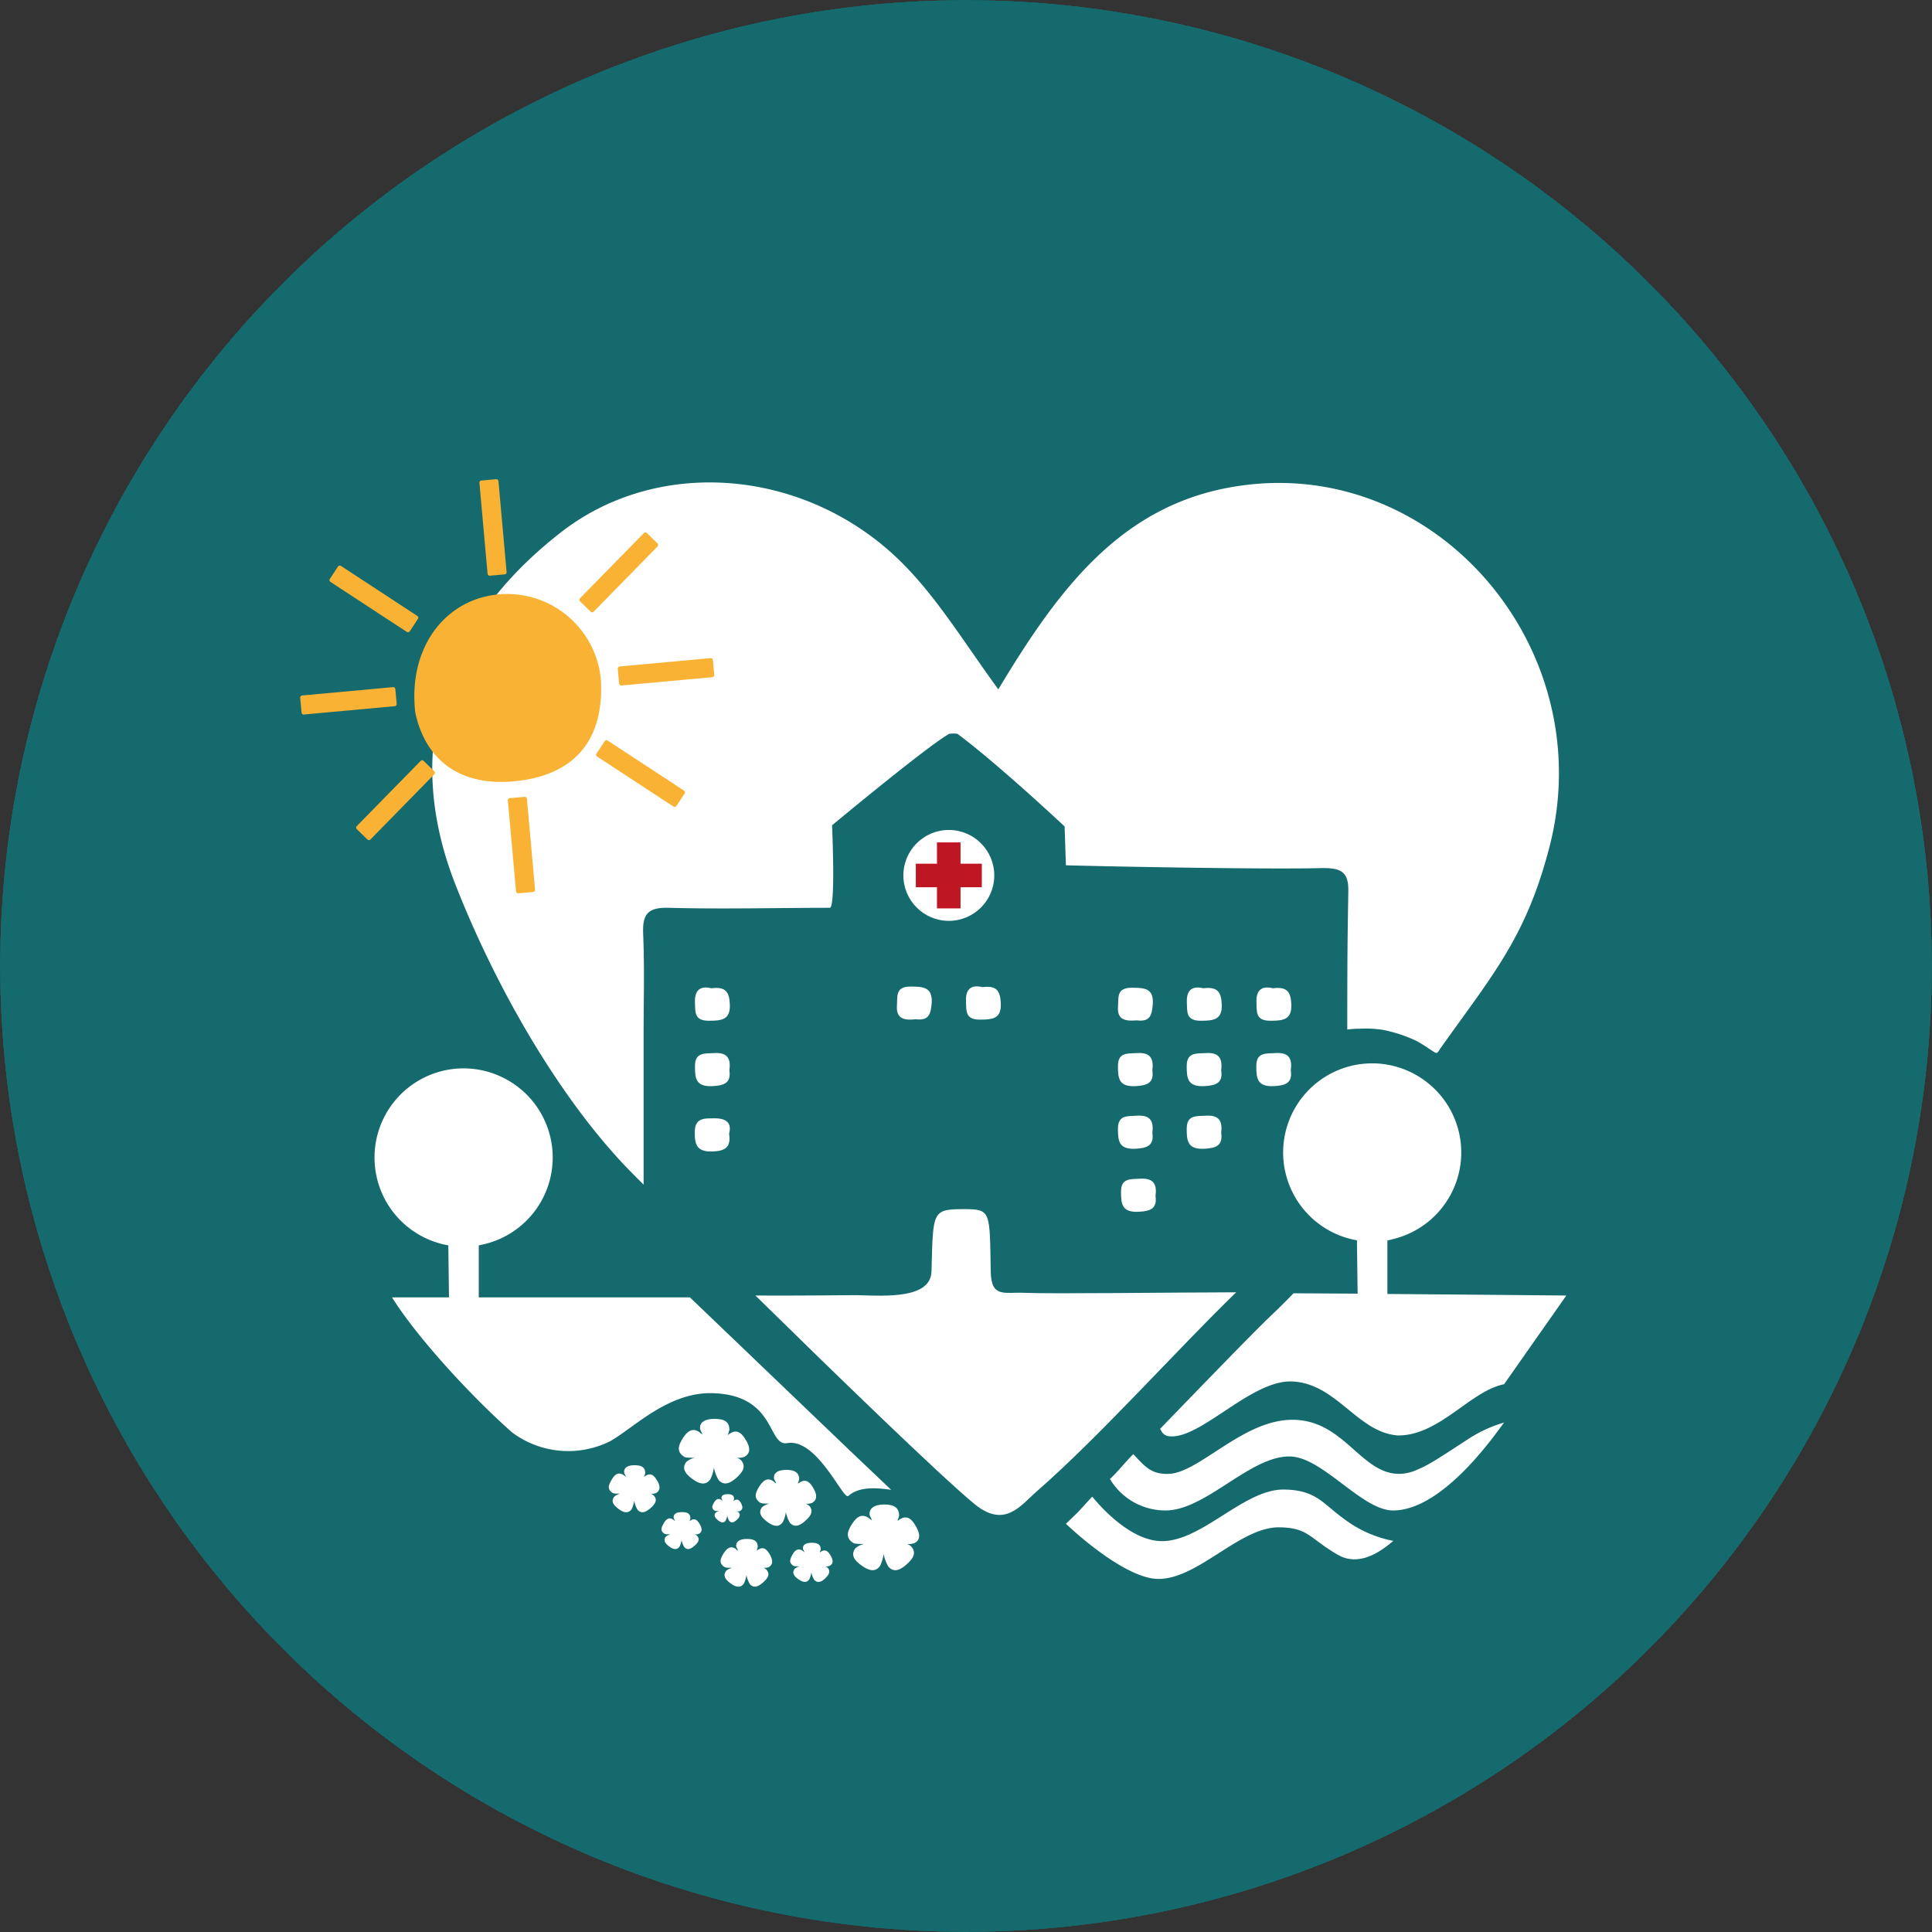
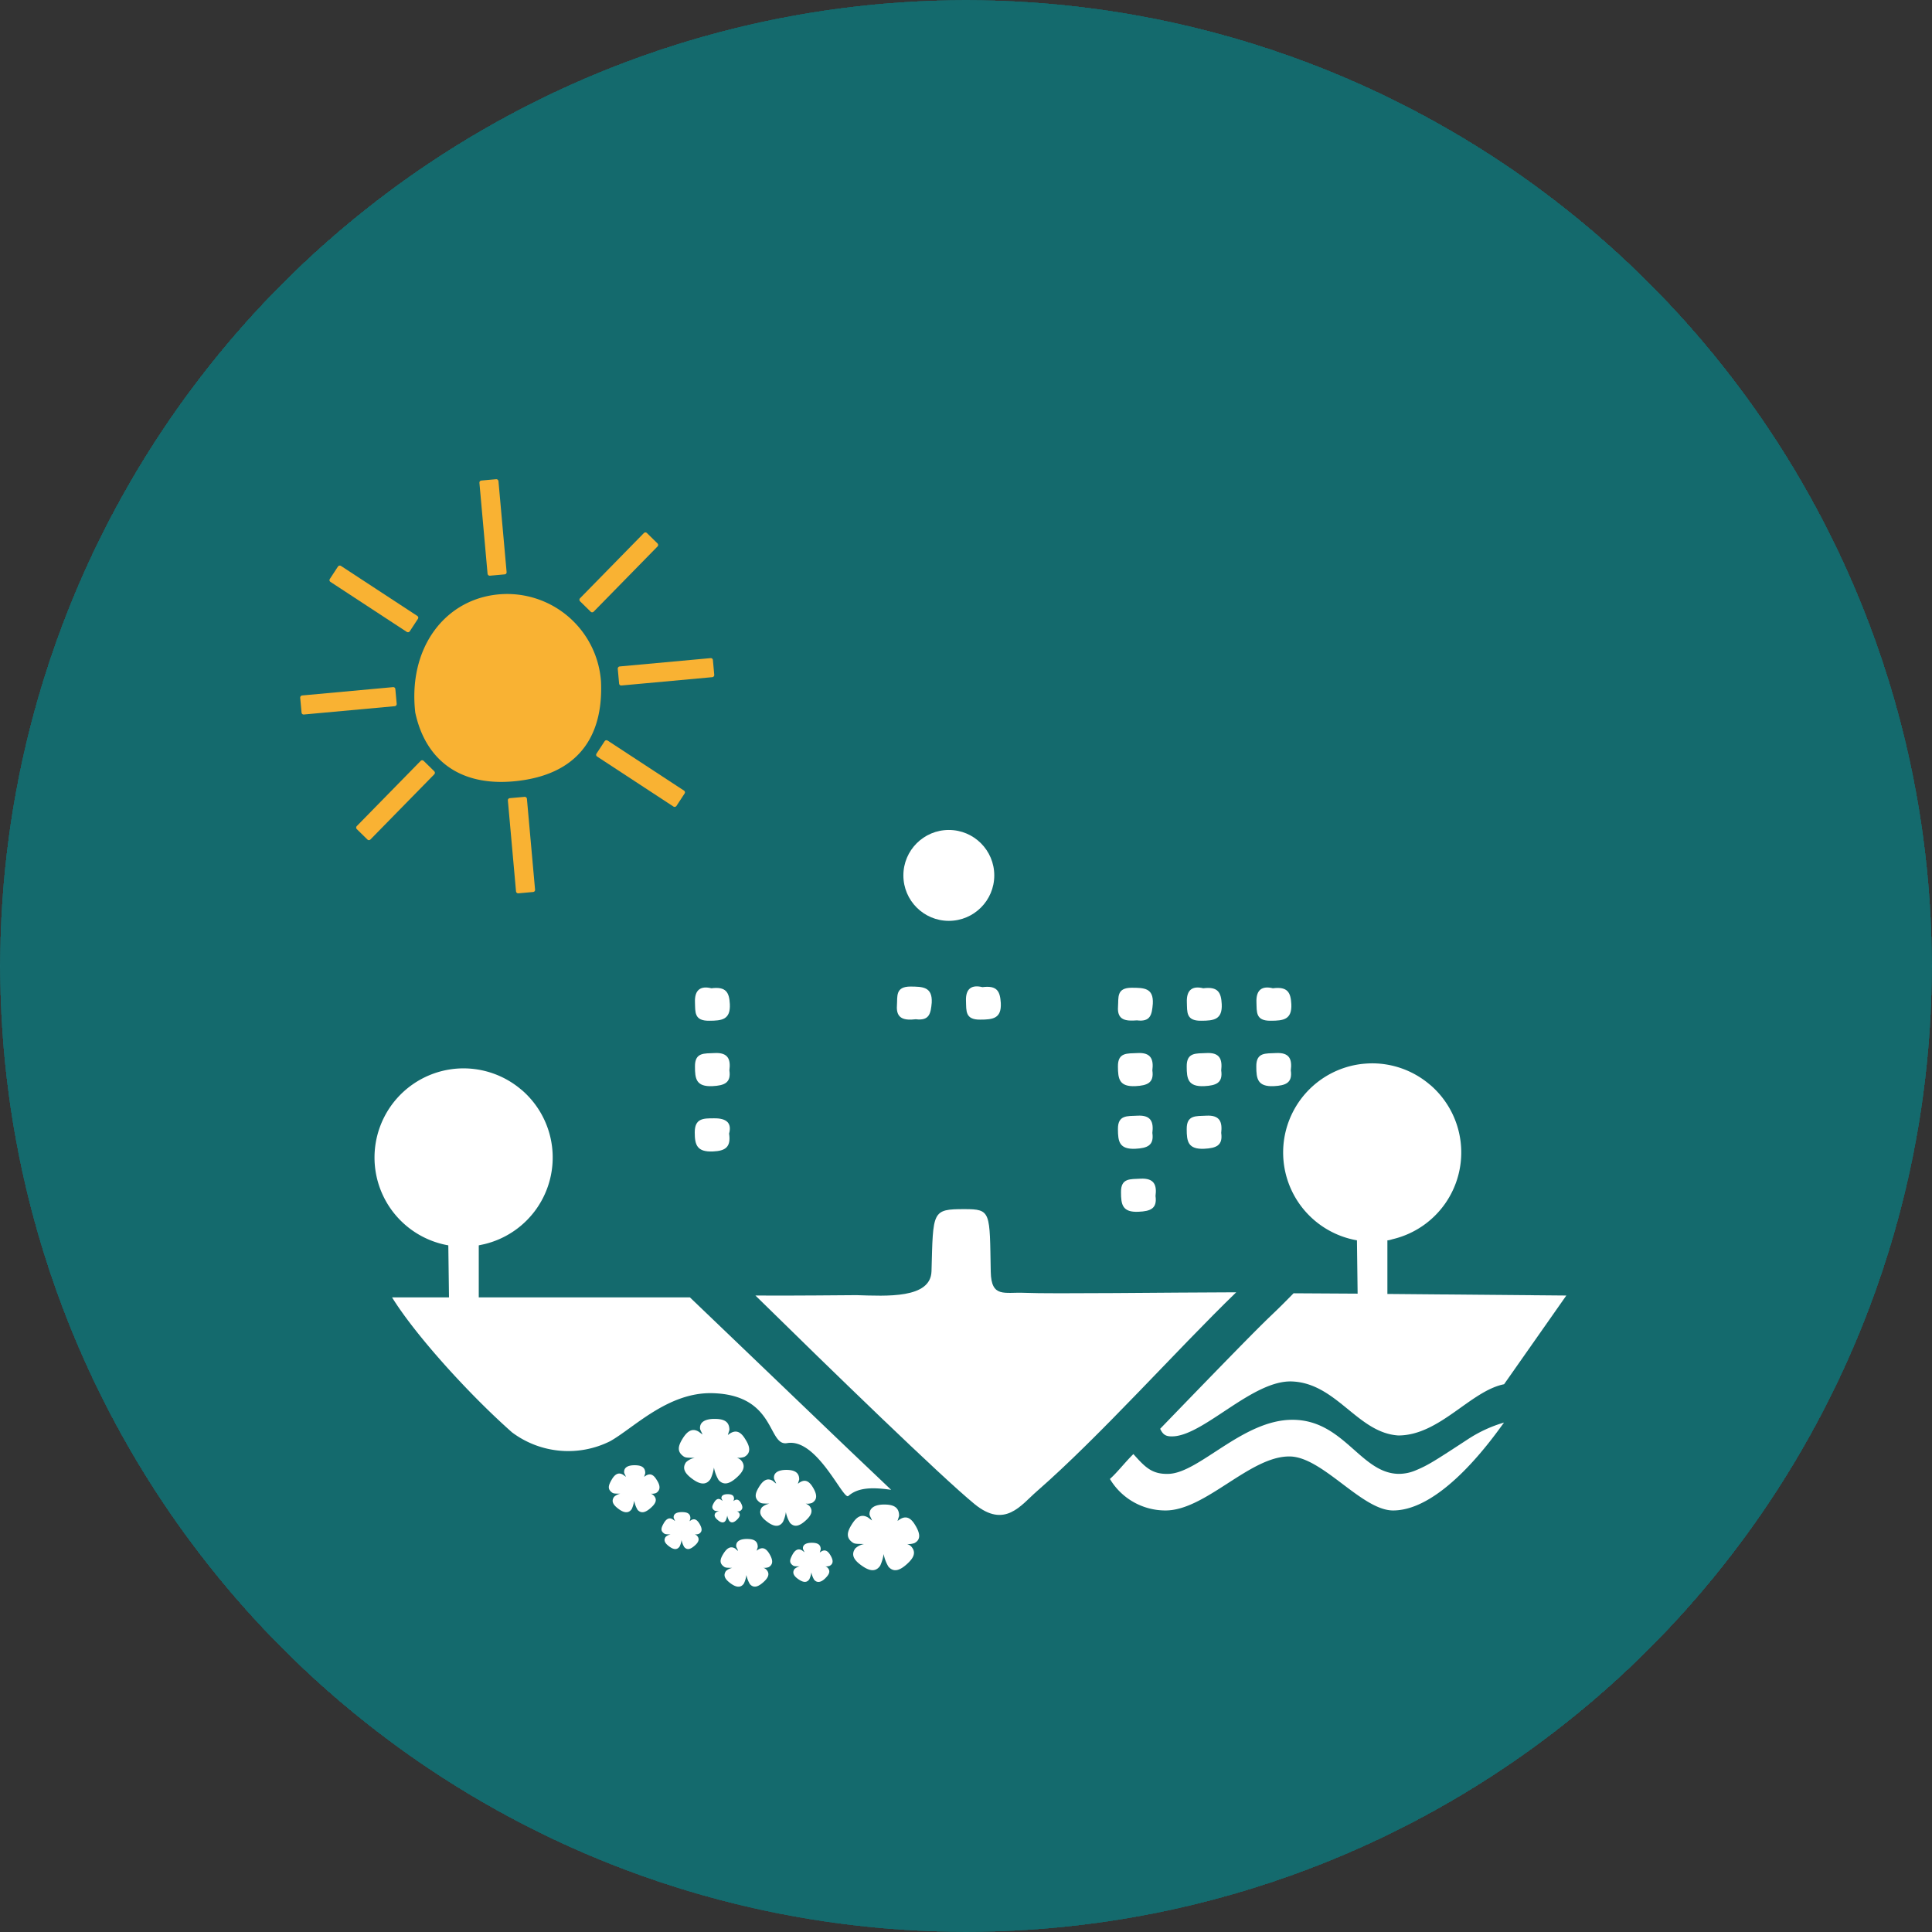
<svg xmlns="http://www.w3.org/2000/svg" id="Lager_1" data-name="Lager 1" width="90.88mm" height="90.88mm" viewBox="0 0 257.62 257.62">
  <rect x="0" y="0" width="257.62" height="257.62" fill="#333333" stroke="none" />
  <defs>
    <style>
      .cls-1 {
        opacity: 0.6;
        fill: url(#Namnlös_övertoning_7);
      }

      .cls-2 {
        fill: #fff;
      }

      .cls-3 {
        fill: #f9b233;
      }

      .cls-4 {
        fill: #be1622;
      }
    </style>
    <radialGradient id="Namnlös_övertoning_7" data-name="Namnlös övertoning 7" cx="128.81" cy="128.81" fx="252.911" fy="94.306" r="128.81" gradientUnits="userSpaceOnUse">
      <stop offset="1" stop-color="#008f95" />
      <stop offset="1" stop-color="#039096" stop-opacity="0.99" />
      <stop offset="1" stop-color="#0f969b" stop-opacity="0.94" />
      <stop offset="1" stop-color="#239ea4" stop-opacity="0.86" />
      <stop offset="1" stop-color="#40abb0" stop-opacity="0.75" />
      <stop offset="1" stop-color="#66bcbf" stop-opacity="0.6" />
      <stop offset="1" stop-color="#94d0d3" stop-opacity="0.42" />
      <stop offset="1" stop-color="#cae8e9" stop-opacity="0.21" />
      <stop offset="1" stop-color="#fff" stop-opacity="0" />
    </radialGradient>
  </defs>
  <g>
    <circle class="cls-1" cx="128.81" cy="128.81" r="128.81" />
    <g>
      <g>
        <path class="cls-2" d="M110.72,207.36c-.34-.56-.75-.88-1.4-.34,0-.05.11-.38.12-.42,0-.74-.55-.88-1.21-.88s-1.22.21-1.16.8c0,.06.19.39.2.46l-.31-.24c-.57-.34-1,0-1.32.62s-.45,1,.1,1.39c.19.13.41.1.9.12a1.4,1.4,0,0,0-.7.35c-.38.55,0,1,.52,1.36s1.08.57,1.46,0a3.1,3.1,0,0,0,.27-.92,2.9,2.9,0,0,0,.38,1c.44.5,1,.26,1.45-.18s.8-.91.36-1.41a.79.79,0,0,0-.34-.21,1.19,1.19,0,0,0,.6-.07C111.21,208.47,111.06,207.93,110.72,207.36Z" />
        <path class="cls-2" d="M102.6,207.2c-.41-.68-.91-1.07-1.7-.42,0-.05.14-.45.14-.5,0-.9-.66-1.07-1.46-1.07s-1.48.26-1.41,1c0,.07.23.47.24.56s-.34-.27-.38-.29c-.69-.41-1.18.06-1.6.75s-.54,1.23.13,1.69c.22.16.49.12,1.09.15a1.64,1.64,0,0,0-.85.42c-.46.66,0,1.19.63,1.65s1.31.69,1.77,0a3.85,3.85,0,0,0,.33-1.12,3.86,3.86,0,0,0,.46,1.21c.54.61,1.15.31,1.76-.22s1-1.11.44-1.71a1,1,0,0,0-.41-.25,1.54,1.54,0,0,0,.72-.08C103.2,208.55,103,207.89,102.6,207.2Z" />
        <path class="cls-2" d="M98.8,200.41c-.24-.4-.54-.63-1-.25,0,0,.08-.26.08-.29,0-.53-.38-.63-.86-.63s-.86.15-.82.57c0,0,.14.28.14.32l-.22-.16c-.4-.24-.69,0-.94.44s-.31.72.08,1c.13.09.28.07.63.08a1,1,0,0,0-.49.25c-.27.39,0,.7.37,1s.76.4,1,0a2.15,2.15,0,0,0,.2-.65,2.14,2.14,0,0,0,.27.71c.31.36.67.18,1-.13s.57-.65.26-1a.79.79,0,0,0-.24-.14.88.88,0,0,0,.42-.05C99.15,201.2,99,200.81,98.8,200.41Z" />
        <path class="cls-2" d="M93.27,203.18c-.32-.53-.71-.84-1.32-.33,0,0,.11-.35.11-.39,0-.7-.51-.83-1.14-.83s-1.15.2-1.09.75c0,.06.17.37.18.44l-.29-.22c-.54-.33-.93,0-1.25.58s-.42.95.1,1.31c.18.12.38.09.85.12a1.35,1.35,0,0,0-.66.32c-.36.52,0,.93.49,1.29s1,.53,1.37,0a2.68,2.68,0,0,0,.26-.87,2.84,2.84,0,0,0,.36.94c.42.48.89.24,1.37-.17s.76-.86.34-1.33a.83.83,0,0,0-.32-.2,1.16,1.16,0,0,0,.56-.06C93.73,204.23,93.59,203.72,93.27,203.18Z" />
        <path class="cls-2" d="M87.57,197.34c-.4-.67-.89-1.05-1.67-.41,0-.05.14-.45.14-.5,0-.87-.64-1.05-1.44-1.05s-1.45.26-1.37,1c0,.07.22.46.23.54l-.37-.27c-.68-.41-1.16,0-1.57.73s-.53,1.2.12,1.66c.22.15.48.11,1.07.14a1.63,1.63,0,0,0-.83.42c-.46.65,0,1.16.62,1.62s1.28.67,1.74,0a3.94,3.94,0,0,0,.32-1.1,3.89,3.89,0,0,0,.45,1.2c.53.59,1.13.3,1.73-.22s1-1.09.43-1.68a1,1,0,0,0-.4-.25,1.49,1.49,0,0,0,.71-.08C88.16,198.66,88,198,87.57,197.34Z" />
        <path class="cls-2" d="M195.71,191.93c-4.42,2.89-5.28,3.44-6.86,4.1a5.78,5.78,0,0,1-2.39.5c-5.07-.11-7.28-7.21-14.13-7.21-6.6,0-12.39,7.06-16.48,7.21-2.23.08-3.14-.87-4.72-2.64C150,195,149,196.32,148,197.21a8.61,8.61,0,0,0,7.42,4.2c5.34,0,11.24-7.24,16.52-7.2,4.38,0,9.64,7.2,13.82,7.2,6.6,0,13.52-10,14.79-11.72A17.88,17.88,0,0,0,195.71,191.93Z" />
-         <path class="cls-2" d="M142.14,203.18c.21.23,7.7,7.36,12.34,7.36,5.34,0,10.9-7,16.18-6.88,3.8.07,3.88,1.41,7.69,3.64,3.29,1.93,6.57-1.16,7.45-1.83a15.87,15.87,0,0,1-6.67-3c-2.78-2-3.66-3.82-8-3.85-5.28,0-10.84,6.88-16.18,6.88-4.64,0-9.11-5.71-9.31-5.94l-1.93,2.11Z" />
-         <path class="cls-2" d="M95.18,149.12c-1.41,0-2.54,0-2.54,1.88,0,1.67.3,2.63,2.42,2.54,1.66-.07,2.43-.57,2.16-2.38C97.6,149.77,96.91,149.09,95.18,149.12Z" />
+         <path class="cls-2" d="M95.18,149.12c-1.41,0-2.54,0-2.54,1.88,0,1.67.3,2.63,2.42,2.54,1.66-.07,2.43-.57,2.16-2.38C97.6,149.77,96.91,149.09,95.18,149.12" />
        <path class="cls-2" d="M121.42,131.55c-2.07,0-1.73,1.32-1.82,2.52-.14,1.86,1.08,2,2.51,1.84,1.82.23,2-.76,2.13-2.21C124.35,131.56,123,131.57,121.42,131.55Z" />
        <path class="cls-2" d="M131,131.63c-1.41-.35-2.27.17-2.19,1.87.05,1.27-.14,2.49,1.9,2.46,1.69,0,2.85-.15,2.74-2.22C133.35,132.22,133,131.37,131,131.63Z" />
        <path class="cls-2" d="M151.6,136.06c1.82.23,2-.76,2.12-2.21.12-2.14-1.2-2.13-2.81-2.14-2.07,0-1.74,1.31-1.83,2.52C148.94,136.08,150.17,136.17,151.6,136.06Z" />
        <path class="cls-2" d="M151.4,144.83c1.6-.08,2.5-.45,2.26-2.1.18-1.44-.15-2.42-2-2.31-1.33.07-2.62-.13-2.59,1.81C149.08,143.83,149.22,144.93,151.4,144.83Z" />
        <path class="cls-2" d="M136.63,172.39c-2.7-.12-4.45.72-4.52-2.81-.15-8,.08-8.35-3.5-8.35-4.37,0-4.18.24-4.4,8.29-.11,3.67-6,3.3-10,3.18-1.13,0-8.83.09-13.48.05,10.18,10,24.72,24.12,29.22,27.81,4.05,3.31,6.16.16,8.31-1.71,8.41-7.34,18.59-18.79,26.58-26.53C155.82,172.34,140.21,172.55,136.63,172.39Z" />
        <path class="cls-2" d="M95,144.83c1.61-.08,2.5-.45,2.26-2.1.19-1.44-.14-2.42-2-2.31-1.33.07-2.62-.13-2.59,1.81C92.67,143.83,92.81,144.93,95,144.83Z" />
        <path class="cls-2" d="M94.57,136.11c1.7,0,2.85-.15,2.75-2.22-.08-1.52-.47-2.37-2.46-2.11-1.4-.35-2.26.17-2.19,1.88C92.72,134.92,92.53,136.14,94.57,136.11Z" />
        <path class="cls-2" d="M170.11,140.42c-1.34.07-2.62-.13-2.59,1.81,0,1.6.16,2.7,2.34,2.6,1.6-.08,2.5-.45,2.26-2.1C172.3,141.29,172,140.31,170.11,140.42Z" />
        <path class="cls-2" d="M169.73,131.78c-1.41-.35-2.26.17-2.19,1.88.05,1.26-.14,2.48,1.9,2.45,1.69,0,2.85-.15,2.75-2.22C172.11,132.37,171.72,131.52,169.73,131.78Z" />
        <path class="cls-2" d="M151.4,153.18c1.6-.08,2.5-.45,2.26-2.11.18-1.43-.15-2.41-2-2.3-1.33.07-2.62-.13-2.59,1.81C149.08,152.18,149.22,153.28,151.4,153.18Z" />
        <path class="cls-2" d="M160.45,131.78c-1.41-.35-2.26.17-2.19,1.88.05,1.26-.14,2.48,1.9,2.45,1.7,0,2.85-.15,2.75-2.22C162.83,132.37,162.44,131.52,160.45,131.78Z" />
-         <path class="cls-2" d="M184.43,137.33a19.21,19.21,0,0,1,4.55,1.52c3,1.76,2.36,2,3.18.82,6.9-9.72,11.36-14.74,14.46-26.77,6.79-26.34-15-51.91-41.25-48.13C149.7,67,141.25,78.39,133.12,91.92c-5.49-7.53-9.44-14.4-15.72-19.46C104.77,62.28,87,61.55,74.92,70.89,59.25,83,53.59,99.46,60.62,117.67c5,12.85,13.06,27.38,22.26,37.29.38.42,1.41,1.48,2.94,3,0-6.56,0-16.9,0-19.7,0-5.26.14-8.58-.06-13.83-.09-2.57.65-3.46,3.47-3.38,6.89.19,14.54,0,21.42,0,.8,0,.3-11,.3-11s12.74-10.6,15.63-12.2a4,4,0,0,1,1.09,0c5.38,4,14.29,12.35,14.29,12.35l.17,5.18c6.88.19,26.9.55,33.78.38,2.72-.07,3.91.31,3.88,3-.08,5.6-.14,6.65-.14,18.53a11.66,11.66,0,0,1,1.68-.12A15.4,15.4,0,0,1,184.43,137.33Z" />
        <path class="cls-2" d="M185,172.54v-7.15c.25,0,.49-.1.73-.16a11.88,11.88,0,0,0,5.08-20.48l-.44-.36a11.84,11.84,0,0,0-7.4-2.6,13.28,13.28,0,0,0-1.68.12,11.89,11.89,0,0,0-.35,23.48l.09,7.11-8.54-.05c-5,5.1.08-.43-17.79,18.07.42.89.86,1.07,1.88,1,4.18-.35,10.56-7.55,15.74-7.31,5.94.27,8.71,6.85,14.13,7.2,5.51,0,9.62-5.94,14.11-6.83l8.3-11.83Z" />
        <path class="cls-2" d="M92,173H63.84v-6.94l.74-.16a11.88,11.88,0,0,0,5.08-20.48l-.44-.36a11.89,11.89,0,0,0-7.41-2.6,11.66,11.66,0,0,0-1.68.12,11.89,11.89,0,0,0-.35,23.48l.09,6.94H52.28c3.09,5,10.21,12.88,16,18a12.51,12.51,0,0,0,13.09,1.17c3.14-1.77,7.69-6.53,13.59-6.4,8.57.2,7.37,7.12,10,6.66,4-.7,7.48,7.65,8.16,7.05,1.28-1.13,3.16-1.19,5.71-.82C109.63,189.91,118.46,198.34,92,173Z" />
        <path class="cls-2" d="M152.07,157.17c-1.33.08-2.62-.12-2.59,1.81,0,1.61.16,2.71,2.35,2.6,1.6-.07,2.49-.44,2.25-2.1C154.27,158.05,153.94,157.07,152.07,157.17Z" />
        <path class="cls-2" d="M160.83,148.77c-1.33.07-2.62-.13-2.59,1.81,0,1.6.16,2.7,2.34,2.6,1.61-.08,2.5-.45,2.26-2.11C163,149.64,162.7,148.66,160.83,148.77Z" />
        <path class="cls-2" d="M160.83,140.42c-1.33.07-2.62-.13-2.59,1.81,0,1.6.16,2.7,2.34,2.6,1.61-.08,2.5-.45,2.26-2.1C163,141.29,162.7,140.31,160.83,140.42Z" />
        <g>
          <path class="cls-3" d="M55.37,95c1.27,6,5.63,10,13.49,9.15s11.62-5.55,11.28-13.27A12.55,12.55,0,0,0,65.86,79.33C59.13,80.28,54.42,86.52,55.37,95Z" />
          <rect class="cls-3" x="64.46" y="63.97" width="2.55" height="12.74" rx="0.27" transform="translate(-6.01 6.14) rotate(-5.12)" />
          <rect class="cls-3" x="68.25" y="106.32" width="2.55" height="12.74" rx="0.27" transform="translate(-9.77 6.65) rotate(-5.12)" />
          <rect class="cls-3" x="87.53" y="83.21" width="2.55" height="12.74" rx="0.27" transform="translate(169.92 -7.02) rotate(84.77)" />
          <rect class="cls-3" x="45.18" y="87.08" width="2.55" height="12.74" rx="0.27" transform="translate(135.29 38.67) rotate(84.77)" />
          <rect class="cls-3" x="84.14" y="96.8" width="2.55" height="12.74" rx="0.27" transform="translate(218.52 88.24) rotate(123.23)" />
          <rect class="cls-3" x="48.57" y="73.49" width="2.55" height="12.74" rx="0.27" transform="translate(143.97 81.93) rotate(123.23)" />
          <rect class="cls-3" x="51.48" y="100.33" width="2.55" height="12.74" rx="0.27" transform="translate(15.76 219.84) rotate(-135.59)" />
          <rect class="cls-3" x="81.24" y="69.96" width="2.55" height="12.74" rx="0.27" transform="translate(88.04 188.59) rotate(-135.59)" />
        </g>
        <path class="cls-2" d="M99.38,191.91c-.55-.92-1.24-1.45-2.32-.56,0-.07.2-.62.2-.69,0-1.22-.89-1.46-2-1.46s-2,.36-1.91,1.32c0,.11.3.65.32.76l-.51-.38c-.94-.57-1.62.07-2.18,1s-.73,1.67.17,2.3c.31.22.67.16,1.48.2a2.22,2.22,0,0,0-1.15.58c-.63.9,0,1.61.86,2.24s1.77.94,2.4,0a5.37,5.37,0,0,0,.46-1.53,5,5,0,0,0,.62,1.66c.73.82,1.57.42,2.39-.31s1.33-1.5.6-2.33a1.43,1.43,0,0,0-.56-.33,2.37,2.37,0,0,0,1-.11C100.19,193.75,100,192.86,99.38,191.91Z" />
        <path class="cls-2" d="M108.4,198.34c-.48-.8-1.07-1.26-2-.49,0-.06.17-.53.17-.59,0-1-.77-1.26-1.72-1.26s-1.73.31-1.64,1.14c0,.09.26.56.28.65s-.41-.31-.44-.33c-.82-.49-1.39.06-1.88.88s-.63,1.44.15,2c.26.18.57.13,1.27.17a2,2,0,0,0-1,.49c-.54.78,0,1.39.74,1.94s1.53.81,2.07,0a4.36,4.36,0,0,0,.39-1.31,4.29,4.29,0,0,0,.54,1.42c.63.71,1.35.37,2.06-.26s1.14-1.3.52-2a1.4,1.4,0,0,0-.49-.29,1.92,1.92,0,0,0,.85-.09C109.1,199.92,108.88,199.15,108.4,198.34Z" />
        <path class="cls-2" d="M122.05,203.39c-.56-.95-1.26-1.49-2.36-.58,0-.08.2-.63.2-.7,0-1.24-.91-1.49-2-1.49s-2,.37-1.94,1.35c0,.1.31.66.32.77l-.52-.39c-1-.58-1.65.07-2.22,1s-.75,1.7.17,2.34c.32.22.68.16,1.51.2a2.33,2.33,0,0,0-1.17.59c-.65.92-.05,1.64.87,2.29s1.81.95,2.46,0a5.75,5.75,0,0,0,.46-1.55,5,5,0,0,0,.64,1.69c.74.84,1.59.43,2.43-.32s1.36-1.53.61-2.37a1.3,1.3,0,0,0-.57-.34,2.29,2.29,0,0,0,1-.12C122.88,205.26,122.63,204.35,122.05,203.39Z" />
      </g>
      <g>
        <circle class="cls-2" cx="126.52" cy="116.73" r="6.06" />
-         <path class="cls-4" d="M122.12,115.17h2.82v-2.84h3.14v2.84h2.84v3.14h-2.84v2.82h-3.14v-2.82h-2.82Z" />
      </g>
    </g>
  </g>
</svg>